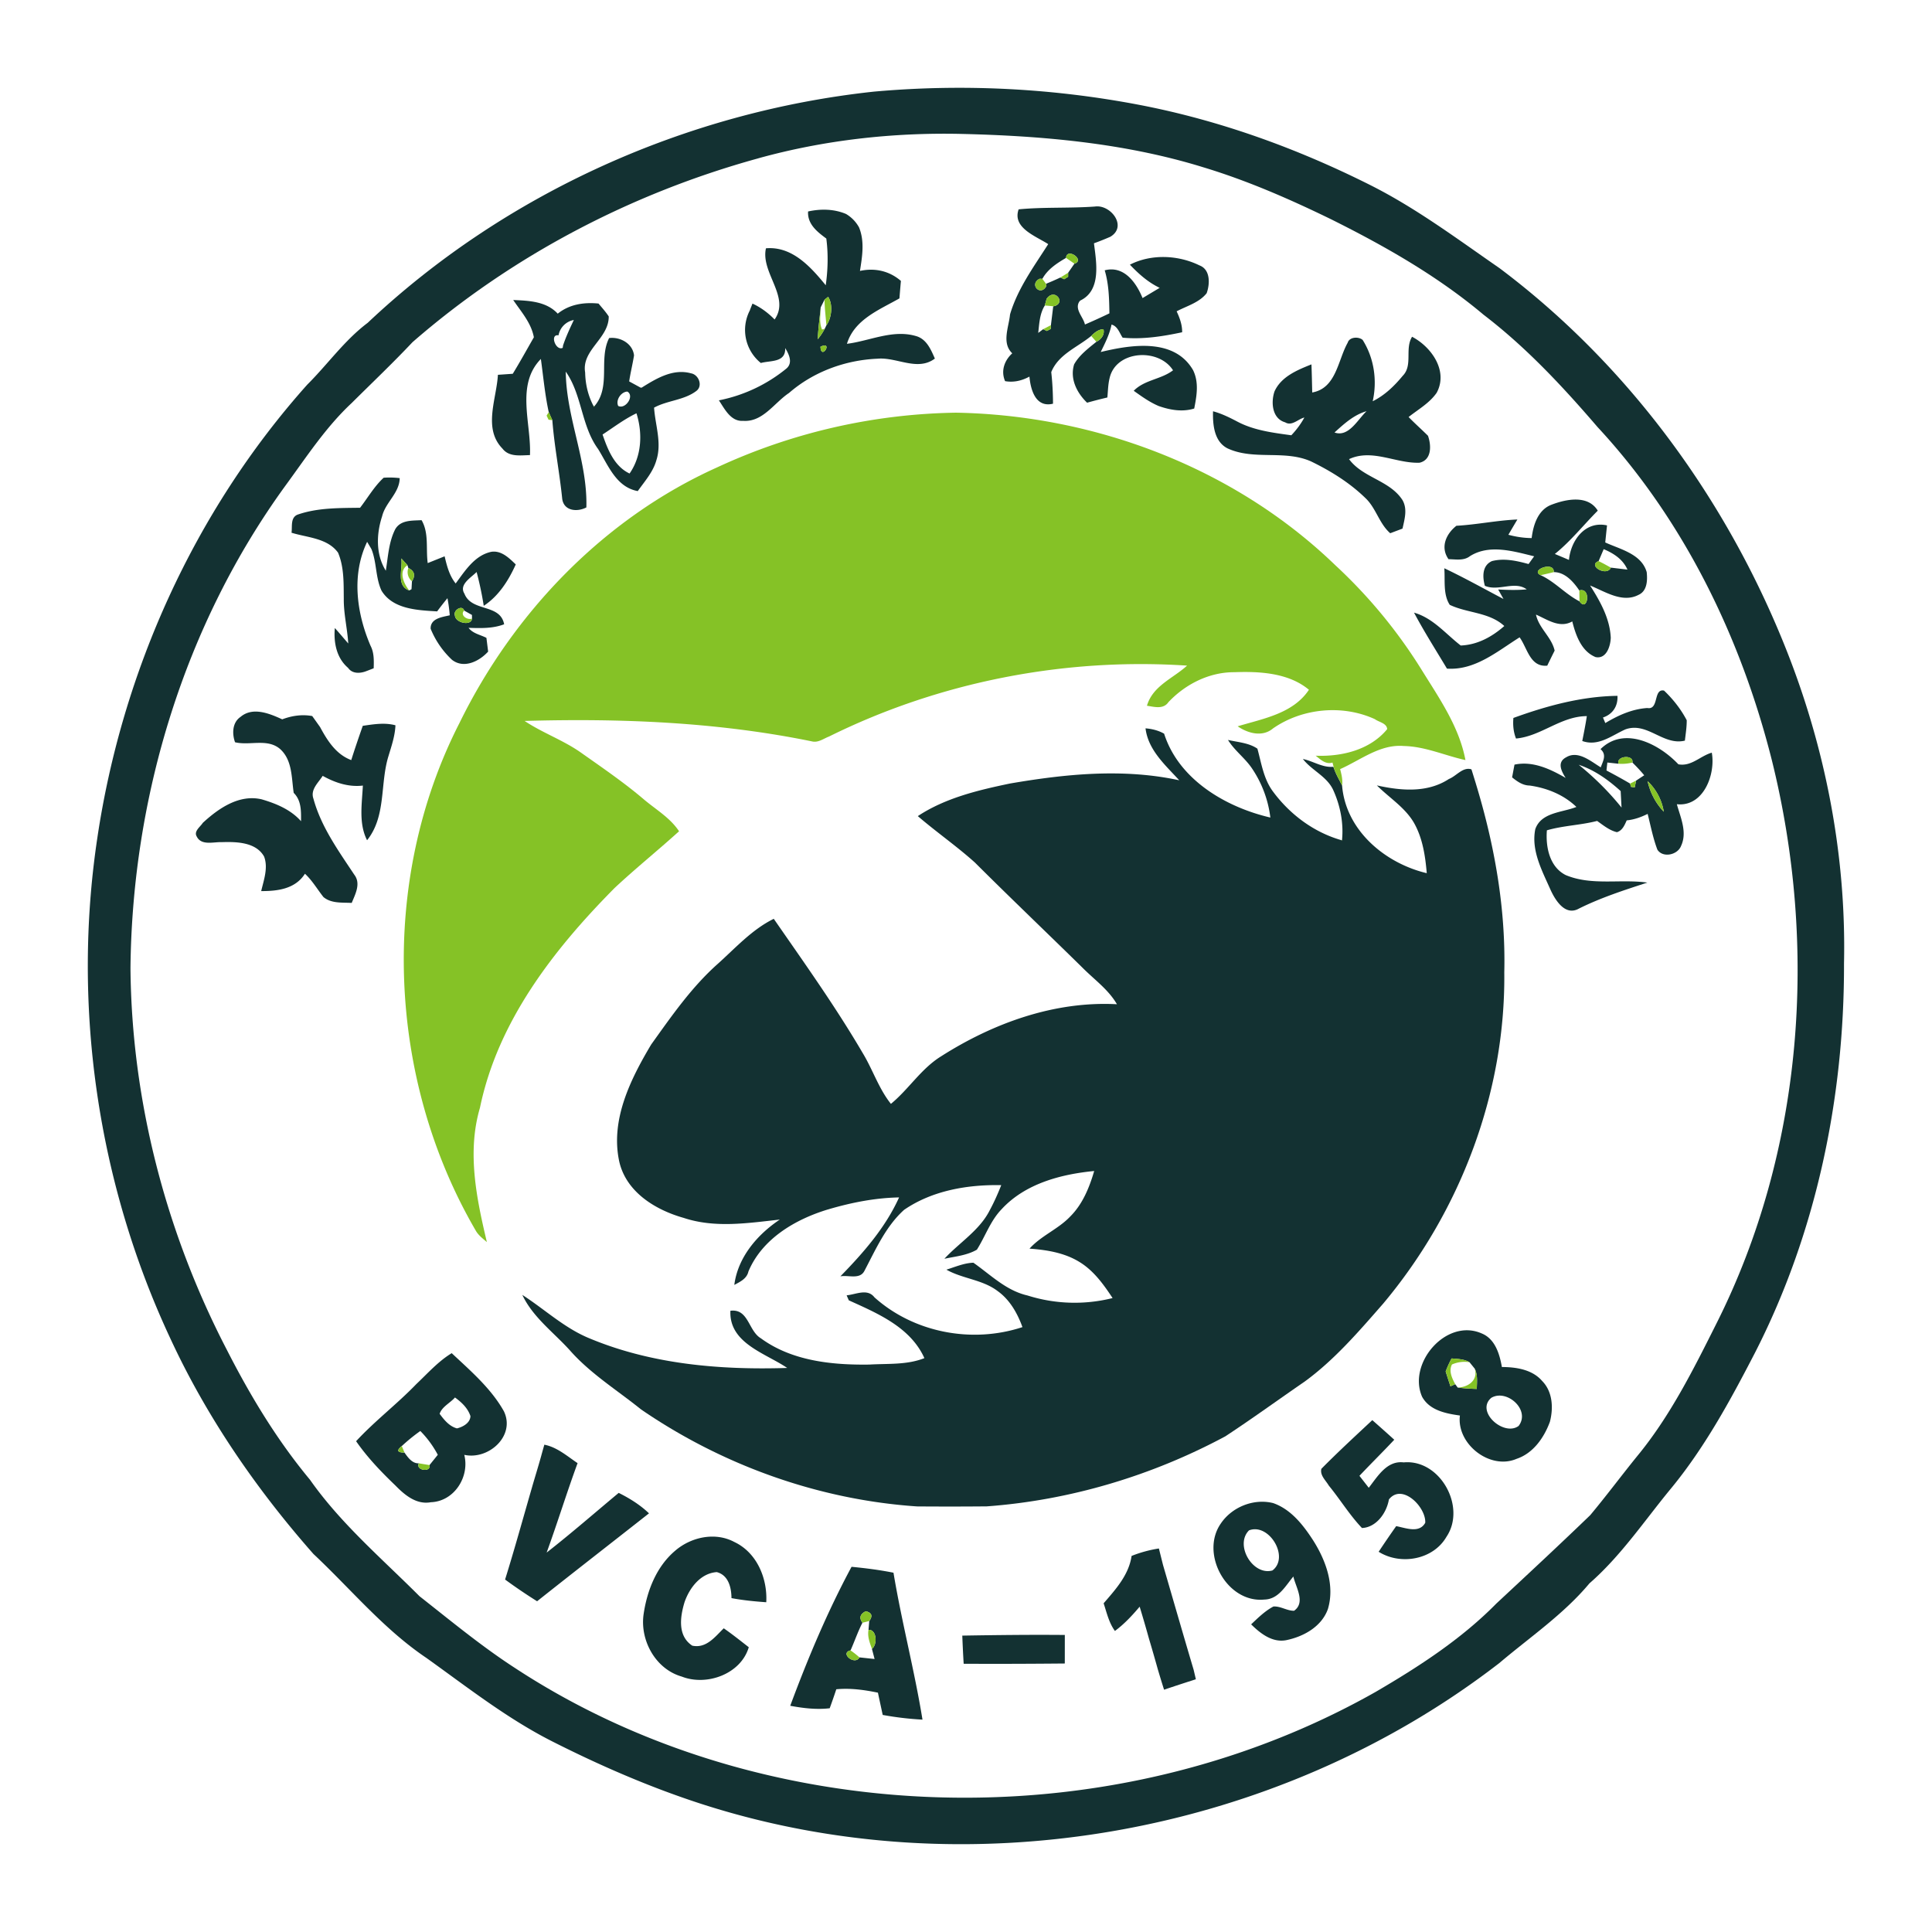
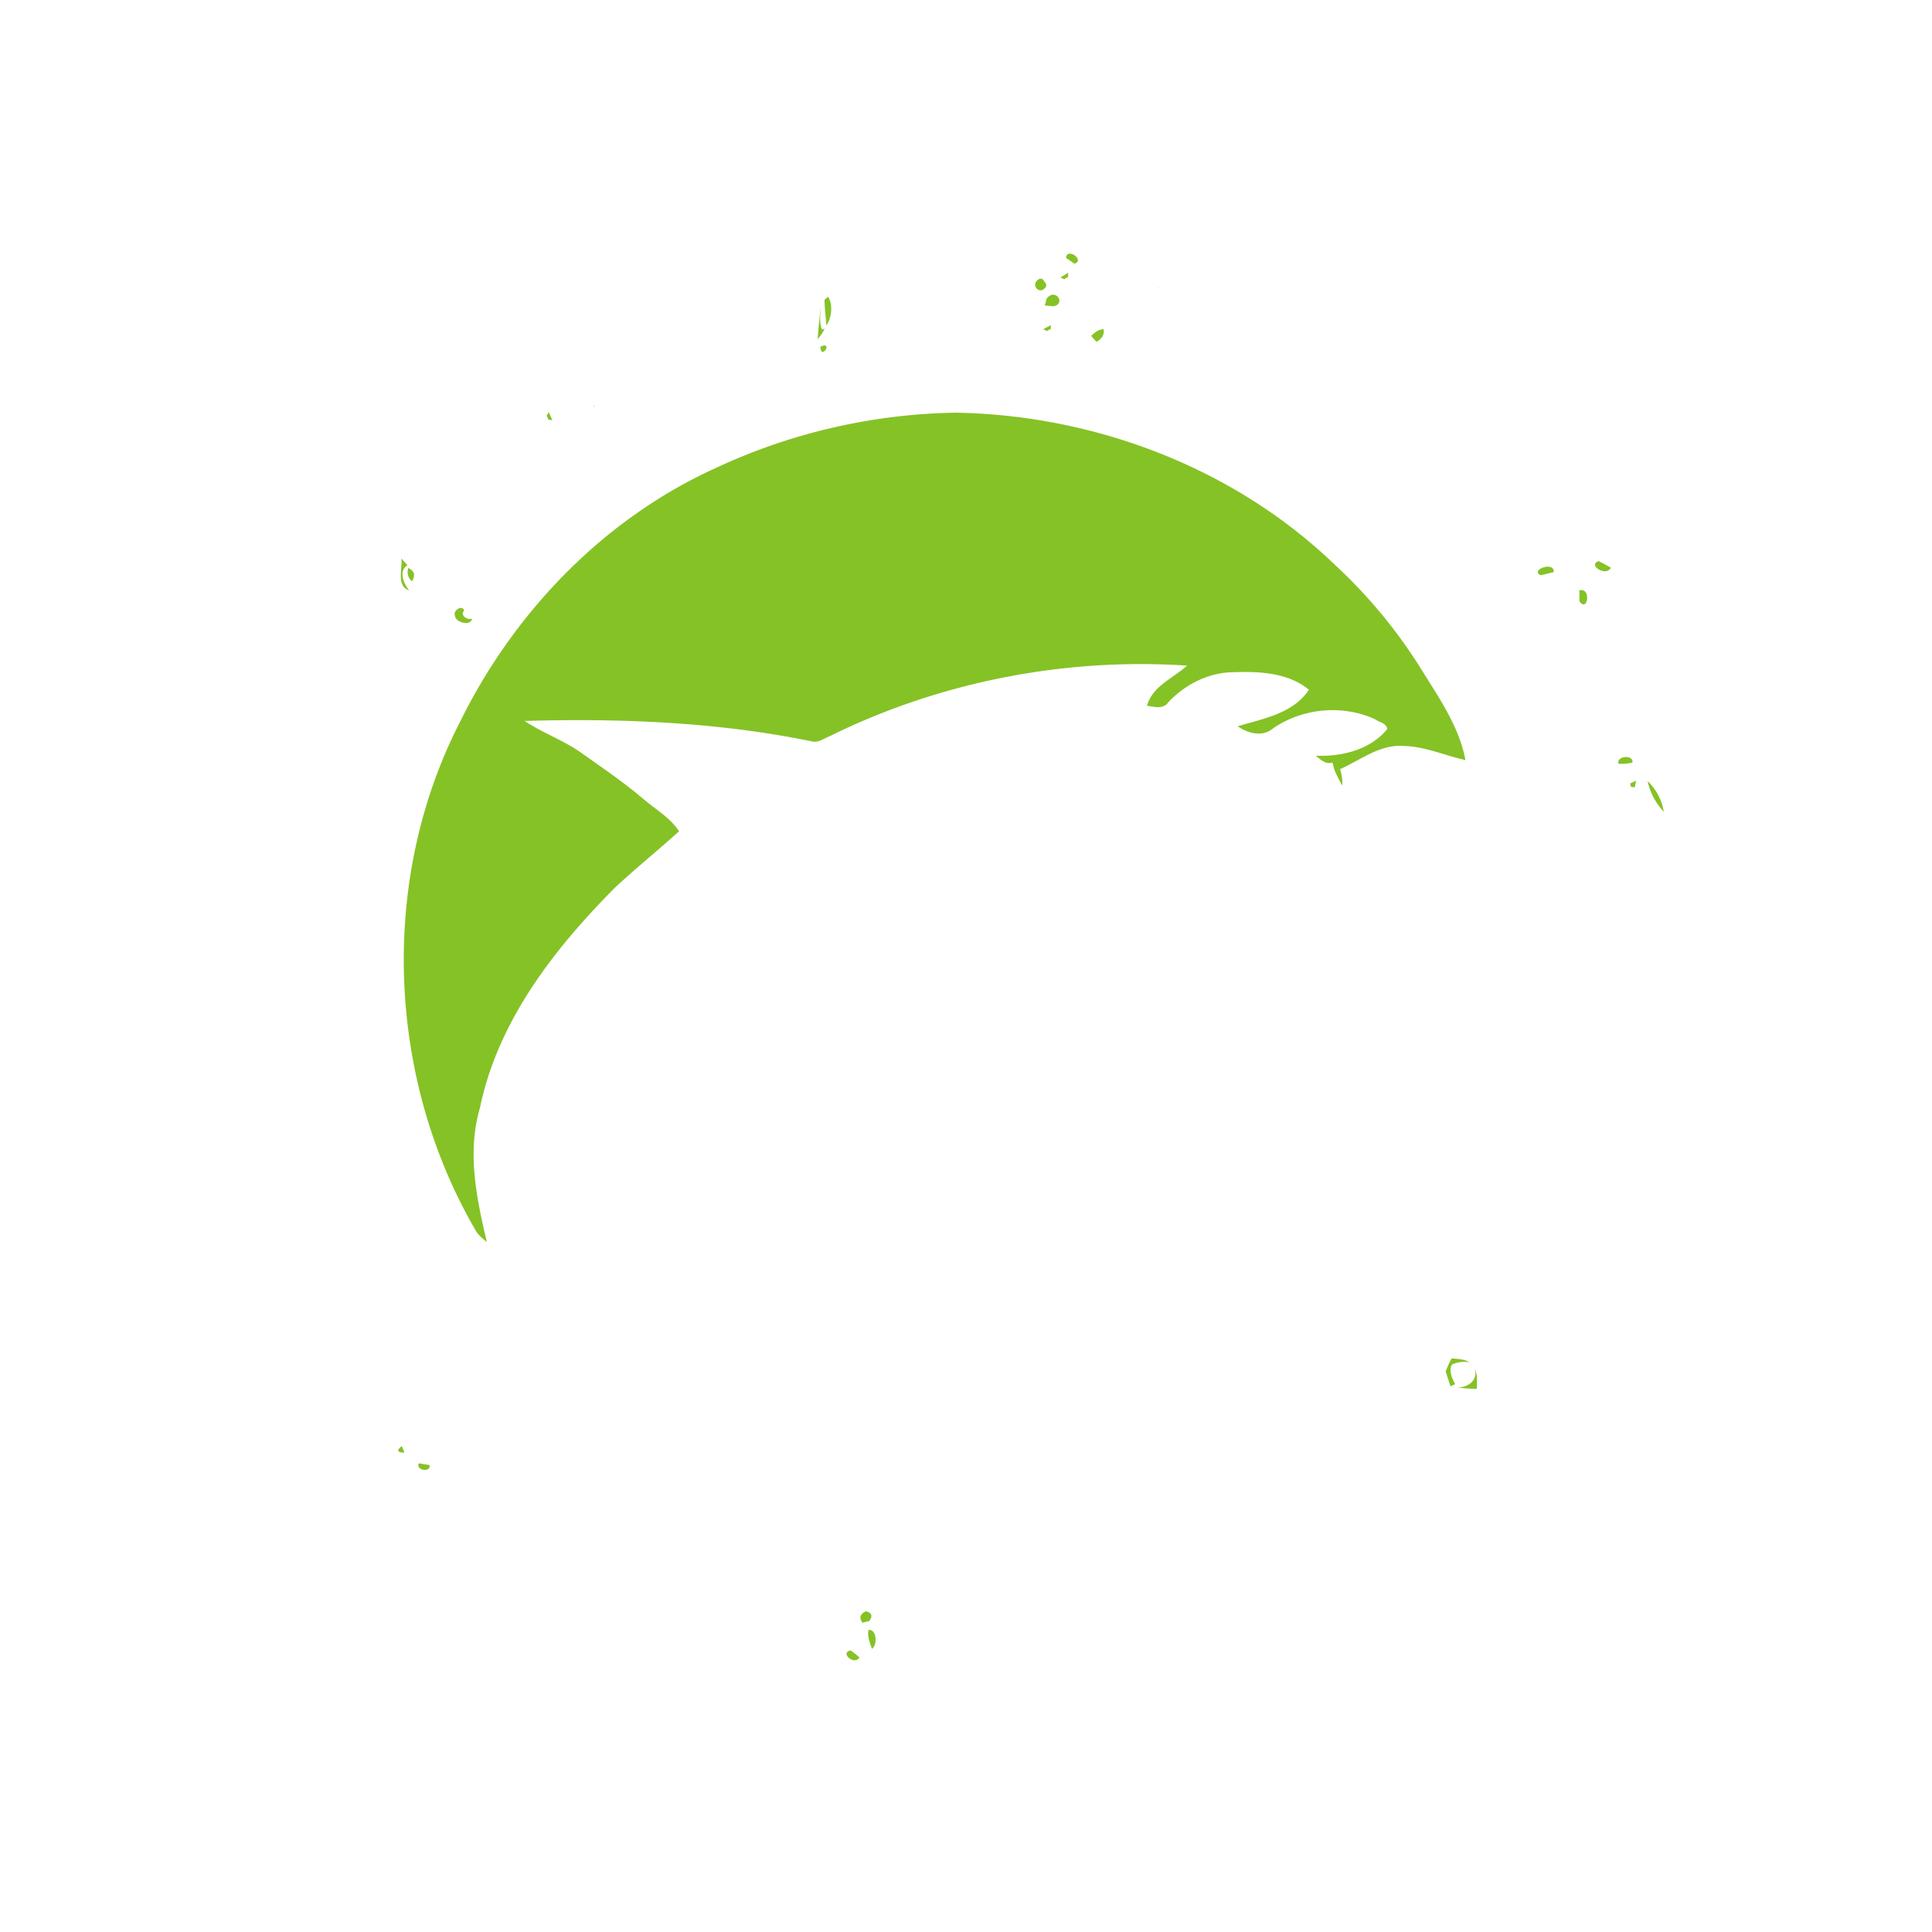
<svg xmlns="http://www.w3.org/2000/svg" width="88" height="88" fill="none">
-   <path fill="#133132" d="M39.82 4.172a43.648 43.648 0 0 1 12.082.606c3.655.702 7.185 1.982 10.508 3.65 2.092 1.05 3.97 2.458 5.888 3.784 5.765 4.324 10.19 10.328 12.905 16.983 1.902 4.645 2.898 9.665 2.789 14.686.016 6.126-1.265 12.288-4.067 17.758-1.124 2.172-2.304 4.345-3.875 6.234-1.183 1.444-2.236 3.01-3.653 4.247-1.18 1.412-2.712 2.449-4.107 3.632-10.156 7.844-24.227 10.37-36.448 6.38-2.3-.752-4.526-1.72-6.683-2.811-2.056-1.04-3.871-2.47-5.738-3.805-1.947-1.31-3.443-3.14-5.143-4.733-2.618-2.97-4.882-6.265-6.543-9.868C4.454 53.875 3.28 45.871 4.43 38.19c1.128-7.61 4.43-14.924 9.565-20.67.932-.927 1.694-2.019 2.753-2.816C23.009 8.797 31.27 5.088 39.819 4.172Zm-5.26 3.033-.032.01c-5.771 1.59-11.22 4.435-15.738 8.37-.896.951-1.844 1.851-2.77 2.771-1.174 1.094-2.055 2.449-2.997 3.735-4.617 6.34-7.002 14.188-7.08 22 .05 6.045 1.612 12.049 4.399 17.41 1.062 2.083 2.277 4.095 3.777 5.899 1.404 2 3.274 3.588 4.988 5.305 1.435 1.128 2.842 2.295 4.375 3.286 2.973 1.947 6.252 3.41 9.664 4.388l.034.01c9.749 2.781 20.626 1.683 29.478-3.325 1.963-1.146 3.897-2.398 5.5-4.026 1.432-1.334 2.867-2.667 4.276-4.026.727-.87 1.405-1.782 2.12-2.665 1.508-1.822 2.57-3.952 3.623-6.053 3.964-7.871 4.64-17.17 2.528-25.67-1.405-5.578-4.006-10.937-7.94-15.174-1.582-1.842-3.248-3.63-5.185-5.11-2.094-1.764-4.493-3.127-6.937-4.346-1.908-.93-3.861-1.784-5.898-2.394l-.031-.01c-3.547-1.082-7.27-1.406-10.958-1.491-3.097-.067-6.208.28-9.197 1.106Z" />
-   <path fill="#133132" d="M46.398 9.535c1.15-.11 2.323-.043 3.479-.128.706-.099 1.466.88.73 1.357l-.027.018c-.248.108-.5.21-.752.3.11.869.346 2.149-.628 2.61-.012.015-.036.043-.047.059-.208.35.19.69.265 1.03.374-.162.746-.33 1.114-.508-.01-.659-.024-1.325-.214-1.96.877-.23 1.437.56 1.724 1.264l.744-.445.034-.022-.024-.012c-.514-.249-.94-.63-1.33-1.042.968-.497 2.199-.443 3.163.03.508.187.486.844.332 1.27-.34.429-.9.579-1.367.824.14.301.257.616.251.954-.89.19-1.797.332-2.71.247-.146-.214-.225-.522-.506-.597-.087.443-.297.848-.493 1.25 1.395-.336 3.36-.65 4.212.835l.011.025c.254.55.147 1.148.036 1.714-.542.168-1.104.067-1.627-.117l-.031-.014c-.396-.174-.746-.427-1.097-.677.491-.504 1.243-.514 1.79-.933-.658-1.033-2.609-.91-2.89.36-.071.287-.073.585-.101.878-.309.073-.617.152-.924.238-.467-.45-.792-1.09-.59-1.747.238-.424.641-.724 1.013-1.027.212-.105.39-.322.323-.574-.228.006-.406.157-.558.307-.63.52-1.494.837-1.82 1.648.054.477.078.957.08 1.438-.791.194-1.019-.633-1.074-1.234-.345.188-.719.276-1.109.207-.2-.467-.033-.94.327-1.268-.493-.467-.158-1.189-.103-1.76a.272.272 0 0 0 .01-.04c.352-1.167 1.084-2.158 1.731-3.173-.558-.364-1.648-.74-1.347-1.585Zm2.159 2.212c-.416.243-.84.518-1.079.954l-.124-.004c-.493.245.031.825.303.338l-.012-.109c.221-.089.439-.184.655-.287l.172.08.18-.113v-.182l.287-.414c.507-.16-.35-.76-.382-.263Zm-.885 1.862-.083.308c-.235.374-.251.823-.299 1.247l.226-.17.166.082.178-.095.008-.17.105-.858c.62-.111.081-.875-.3-.344ZM36.808 9.632c.568-.124 1.161-.118 1.706.105.007.002.02.01.027.012.242.146.434.34.574.585l.014.026c.261.64.143 1.324.041 1.98.68-.148 1.34 0 1.865.455-.024.265-.046.53-.067.796-.917.522-2.053.961-2.391 2.069 1.035-.13 2.07-.657 3.12-.36.5.127.697.607.885 1.032-.79.596-1.74-.073-2.608.006-1.468.062-2.921.592-4.035 1.561-.673.445-1.19 1.335-2.09 1.27-.562.04-.841-.54-1.104-.934a7.003 7.003 0 0 0 3.083-1.455c.297-.265.103-.653-.063-.926.025.67-.661.558-1.11.68a1.933 1.933 0 0 1-.501-2.395l.015-.046.105-.265c.38.174.715.425 1.008.724.728-1.027-.645-2.132-.394-3.242 1.193-.103 2.04.848 2.723 1.683.099-.704.119-1.42.026-2.128-.414-.305-.865-.657-.83-1.233Zm.75 4.016-.175.348c-.049.485-.114.97-.136 1.456.123-.148.227-.306.319-.475l.075-.158c.237-.324.312-.945.079-1.3-.04.034-.12.097-.162.129Zm-.186 2.144c.023.653.607-.284 0 0ZM23.378 13.665c.712.03 1.506.06 2.026.622.532-.428 1.193-.527 1.858-.461.159.192.329.378.465.587.01 1.011-1.25 1.527-1.074 2.556.01.526.13 1.045.376 1.514l.024.049.02-.03c.771-.882.18-2.138.672-3.104.509-.063 1.073.25 1.134.79-.063.397-.162.787-.221 1.185l.52.283h.05c.666-.416 1.426-.879 2.248-.651.35.06.55.572.241.803-.56.425-1.316.427-1.925.76.053.795.36 1.602.106 2.391-.148.538-.534.964-.849 1.41-.981-.181-1.341-1.166-1.806-1.916-.77-1.049-.73-2.471-1.473-3.525.018 2.09.998 4.075.938 6.185-.413.216-1.023.169-1.1-.391-.12-1.199-.36-2.39-.45-3.585a29.395 29.395 0 0 1-.164-.366c-.174-.799-.247-1.612-.358-2.421-1.156 1.185-.43 2.934-.497 4.38-.435.006-.95.099-1.254-.299-.893-.916-.266-2.261-.206-3.359l.677-.047c.334-.546.643-1.108.961-1.662-.122-.659-.577-1.16-.94-1.697Zm2.062 1.609c-.412-.073-.131.724.19.57l.017-.111c.133-.398.311-.778.49-1.158a.868.868 0 0 0-.697.699Zm3.134 2.562c-.287.01-.542.391-.415.654.33.17.756-.459.416-.654Zm-1.128 1.956c.234.682.533 1.448 1.23 1.776.556-.797.599-1.837.314-2.743-.55.263-1.035.635-1.544.967ZM61.385 15.612c.08-.277.513-.285.683-.127.52.825.669 1.844.457 2.791.544-.267.984-.694 1.366-1.157.475-.479.085-1.228.427-1.78.875.459 1.649 1.543 1.13 2.534-.002.006-.01.018-.014.024-.326.467-.837.751-1.274 1.098.285.294.592.565.883.854.152.43.18 1.094-.382 1.227-1.075.043-2.16-.653-3.214-.163.627.853 1.856.964 2.436 1.868.233.411.093.868 0 1.296l-.56.211c-.505-.44-.645-1.149-1.134-1.606-.713-.694-1.576-1.229-2.466-1.662-1.211-.546-2.614-.037-3.818-.601-.605-.315-.67-1.08-.653-1.686.392.105.754.285 1.112.473.756.4 1.62.505 2.454.62.232-.244.434-.513.594-.808-.283.064-.566.408-.875.218-.595-.168-.655-.912-.484-1.409.306-.674 1.037-.973 1.682-1.23.017.425.025.853.035 1.28 1.095-.194 1.166-1.468 1.615-2.265Zm-.6 4.087c.644.23 1.052-.586 1.46-.97-.579.165-1.026.578-1.46.97Zm-.292.562c.08.144.08.144 0 0ZM17.474 21.76c.243-.017.489-.011.732.018-.01.68-.647 1.102-.801 1.737-.264.807-.295 1.737.168 2.48.103-.636.133-1.313.433-1.896.252-.424.77-.38 1.196-.406.344.59.19 1.306.28 1.955l.77-.309c.103.437.214.878.503 1.237.43-.58.869-1.286 1.63-1.443.458-.065.806.287 1.107.576-.328.73-.776 1.438-1.458 1.885a15.102 15.102 0 0 0-.325-1.54c-.253.256-.815.573-.556.984.329.851 1.63.442 1.81 1.397-.518.198-1.074.18-1.62.162.196.263.538.313.813.457l.078.625c-.402.443-1.107.796-1.647.374a4.012 4.012 0 0 1-.972-1.414c-.016-.475.527-.532.871-.613a7.35 7.35 0 0 0-.105-.78 15.38 15.38 0 0 0-.47.602c-.89-.054-2.012-.093-2.532-.942-.275-.588-.218-1.272-.451-1.873a10.524 10.524 0 0 0-.024-.048 40.94 40.94 0 0 0-.182-.305c-.719 1.502-.481 3.25.156 4.734.166.319.153.677.143 1.025l-.27.105a.23.23 0 0 1-.033.012c-.285.122-.667.152-.863-.135-.528-.45-.663-1.155-.604-1.816.208.232.408.469.612.706-.042-.684-.212-1.355-.204-2.043-.008-.702.018-1.434-.261-2.095-.485-.667-1.395-.683-2.12-.908.042-.279-.057-.68.268-.821.912-.32 1.9-.303 2.855-.316.355-.46.645-.972 1.073-1.367Zm.805 3.676c.07.473-.249 1.252.363 1.458l.102-.057.02-.36c.169-.27.115-.471-.164-.606l-.04-.126a39.442 39.442 0 0 1-.28-.309Zm2.442 2.603c.028.34.753.485.778.135l-.002-.164a54.12 54.12 0 0 0-.354-.198c-.087-.283-.518-.008-.422.227ZM70.685 22.983c.668-.253 1.648-.447 2.091.277-.655.657-1.23 1.389-1.955 1.972.214.09.43.18.643.271.084-.886.737-1.792 1.734-1.572-.028.259-.055.516-.081.777.692.317 1.648.52 1.888 1.351.04.37.024.863-.374 1.037-.738.384-1.524-.153-2.205-.427.461.721.9 1.5.942 2.377-.012.384-.198.985-.692.883-.648-.263-.905-1-1.061-1.624-.58.326-1.128-.084-1.653-.311.13.623.709 1.017.85 1.64a43.57 43.57 0 0 0-.337.686c-.786.075-.9-.793-1.259-1.29-1.017.636-2.026 1.512-3.309 1.425-.507-.847-1.037-1.68-1.5-2.55.865.245 1.44.967 2.127 1.497.762-.03 1.425-.395 1.985-.888-.69-.635-1.684-.581-2.485-.965-.313-.48-.204-1.12-.248-1.666.917.435 1.801.93 2.696 1.4l-.242-.433c.432.022.867.036 1.3-.006-.555-.403-1.288.107-1.907-.162-.11-.405-.13-.921.323-1.125.552-.143 1.13-.014 1.668.134.063-.087.19-.265.255-.352-.944-.23-2.042-.566-2.929-.004-.28.216-.645.139-.972.135-.383-.544-.114-1.15.36-1.522.93-.051 1.845-.247 2.777-.286-.138.231-.275.463-.41.696.347.093.701.148 1.06.15.075-.603.288-1.296.92-1.525Zm2.13 2.576c-.523.194.363.726.56.296l.753.09c-.206-.47-.63-.742-1.082-.932l-.232.546Zm-2.641.64c.655.3 1.13.865 1.77 1.191.371.535.553-.654-.009-.496-.267-.394-.65-.835-1.165-.835.041-.518-1.099-.097-.596.14Zm-.265.533c.122.12.122.12 0 0ZM75.037 32.25c.538.094.26-.901.758-.794.41.39.77.847 1.033 1.35.002.312-.048.62-.084.929-.991.241-1.71-.87-2.707-.513-.63.28-1.23.792-1.967.53.075-.377.15-.753.208-1.133-1.184.002-2.084.918-3.226 1.02-.119-.3-.147-.618-.119-.937 1.516-.552 3.12-.987 4.74-1.007.026.469-.218.84-.66.987l.098.234.008.018.028-.016c.58-.346 1.207-.625 1.89-.669ZM10.953 32.656c.558-.475 1.324-.156 1.902.109.438-.166.902-.235 1.366-.15.085.116.251.352.334.468l.024.034c.332.617.728 1.246 1.42 1.504.165-.523.343-1.043.525-1.561.493-.071.996-.157 1.488-.024-.02.487-.18.944-.318 1.405-.392 1.264-.095 2.733-.974 3.831-.392-.767-.231-1.665-.192-2.49-.655.077-1.266-.13-1.83-.443-.2.318-.572.625-.42 1.046.35 1.28 1.14 2.37 1.862 3.46.307.402.042.884-.12 1.282-.438-.024-.927.032-1.287-.267-.28-.354-.508-.752-.843-1.062-.441.692-1.24.793-1.993.79.119-.506.325-1.061.133-1.572-.37-.66-1.257-.678-1.924-.657-.378-.017-.936.172-1.146-.26-.142-.238.165-.438.277-.618.717-.66 1.655-1.314 2.684-1.072.661.194 1.326.469 1.791.997.004-.459.018-.944-.334-1.292-.103-.684-.056-1.487-.618-1.996-.578-.498-1.377-.146-2.054-.309-.14-.39-.127-.898.247-1.153ZM52.177 33.175c.297.024.586.095.847.243.667 2.091 2.804 3.347 4.839 3.82a5.086 5.086 0 0 0-.847-2.253c-.317-.465-.788-.8-1.083-1.282.45.105.95.13 1.34.398.18.654.28 1.359.689 1.924.77 1.053 1.864 1.878 3.124 2.24.01.002.03.01.04.014l.002-.026c.075-.768-.081-1.559-.398-2.26-.283-.628-.975-.895-1.385-1.422.467.095.895.402 1.385.355l.038.094c.093.266.24.507.362.76.168 2.044 1.955 3.54 3.857 3.992-.067-.787-.188-1.598-.584-2.295-.41-.704-1.126-1.139-1.688-1.703 1.089.242 2.3.352 3.282-.293.34-.132.63-.56 1.02-.44l.017.037.176.57c.004.01.01.031.012.041.849 2.782 1.367 5.681 1.296 8.597.061 5.478-2.005 10.906-5.516 15.092-1.106 1.264-2.216 2.56-3.582 3.555-1.203.827-2.387 1.688-3.608 2.49-3.35 1.797-7.075 2.913-10.869 3.19-1.058.01-2.115.01-3.174.002-4.488-.303-8.866-1.878-12.57-4.418-1.097-.884-2.314-1.634-3.25-2.7-.74-.817-1.679-1.5-2.158-2.516.984.633 1.853 1.45 2.935 1.926 2.868 1.229 6.04 1.5 9.13 1.401-.988-.673-2.654-1.122-2.587-2.605.83-.105.813.914 1.387 1.254 1.411 1.035 3.244 1.222 4.944 1.197.84-.05 1.71.023 2.505-.293-.635-1.409-2.129-2.038-3.443-2.633a19.783 19.783 0 0 1-.099-.228c.423-.037.944-.328 1.268.093 1.803 1.615 4.451 2.111 6.74 1.355-.228-.63-.575-1.246-1.13-1.642-.688-.524-1.594-.557-2.334-.975.404-.124.803-.302 1.23-.316.784.55 1.487 1.266 2.455 1.49l.067.02a7.11 7.11 0 0 0 3.818.1c-.41-.62-.857-1.244-1.5-1.638-.683-.425-1.495-.556-2.284-.613.534-.594 1.31-.888 1.856-1.466.564-.562.87-1.318 1.09-2.07-1.521.147-3.142.576-4.213 1.736-.512.526-.744 1.236-1.13 1.847-.447.26-.982.309-1.48.414.689-.746 1.613-1.296 2.076-2.23.196-.362.362-.741.514-1.123-1.53-.03-3.14.243-4.423 1.123-.837.752-1.298 1.812-1.815 2.792-.211.395-.74.17-1.09.239 1.045-1.07 2.052-2.218 2.674-3.595-1.089.02-2.17.234-3.212.54a.341.341 0 0 1-.042.012c-1.482.451-2.984 1.334-3.608 2.821-.073.329-.374.467-.643.612.16-1.257 1.047-2.293 2.072-2.976-1.452.16-2.953.398-4.38-.077-1.284-.362-2.614-1.173-2.932-2.562-.412-1.897.508-3.748 1.454-5.335.924-1.29 1.839-2.613 3.032-3.673.812-.728 1.56-1.565 2.551-2.052 1.391 2.01 2.816 4.004 4.053 6.117.457.754.729 1.618 1.283 2.312.811-.666 1.375-1.602 2.283-2.164 2.373-1.513 5.164-2.526 8.012-2.374-.388-.67-1.03-1.121-1.566-1.661-1.63-1.603-3.287-3.18-4.904-4.794-.831-.747-1.753-1.386-2.6-2.114 1.252-.827 2.743-1.181 4.195-1.484 2.54-.437 5.167-.7 7.713-.148-.634-.693-1.417-1.377-1.536-2.366Z" />
-   <path fill="#133132" d="M72.901 34.123c1.08-1.07 2.68-.23 3.547.69.593.11.991-.378 1.522-.53.18.995-.382 2.479-1.592 2.348.169.611.483 1.274.192 1.9-.156.41-.827.56-1.078.171-.2-.528-.305-1.084-.444-1.63-.302.15-.617.263-.953.295-.097.216-.196.463-.446.538-.344-.081-.62-.315-.902-.512-.754.194-1.54.21-2.288.427-.061.754.119 1.672.863 2.041 1.177.491 2.48.169 3.713.34-1.06.345-2.118.687-3.117 1.184-.624.352-1.073-.374-1.293-.855-.382-.864-.892-1.792-.694-2.765.275-.774 1.227-.75 1.872-1.01-.578-.557-1.348-.866-2.134-.975-.312-.004-.564-.186-.795-.372l.109-.58c.833-.177 1.628.199 2.331.606-.212-.332-.396-.722.024-.941.544-.329 1.128.191 1.575.459.09-.27.291-.572-.012-.83Zm.818.664-.507-.055-.04.362c.362.192.723.388 1.077.597l.04.149.17.025.063-.308c.093-.062.277-.184.37-.244a7.44 7.44 0 0 0-.538-.58c.067-.377-.746-.304-.635.054Zm-1.81.048c.717.58 1.37 1.228 1.95 1.948l-.04-.75c-.558-.506-1.189-.96-1.91-1.198Zm3.137.746c.115.522.369 1.003.737 1.392a2.46 2.46 0 0 0-.737-1.392ZM64.77 63.61c-.66-1.525 1.112-3.582 2.719-2.874.613.25.815.937.92 1.53.653.003 1.383.112 1.834.636.476.483.517 1.222.355 1.85a.371.371 0 0 1-.012.035c-.267.712-.758 1.412-1.51 1.662-1.213.52-2.74-.679-2.579-1.974-.645-.09-1.391-.236-1.728-.865Zm1.078-1.141c.053.168.162.506.218.676l.218-.097.112.154c.287.036.578.054.87.062.007-.31.049-.637-.094-.924l-.235-.29c-.25-.15-.54-.15-.818-.175-.103.19-.194.388-.27.594Zm2.078 1.2c-.736.627.58 1.777 1.245 1.28.556-.726-.54-1.699-1.245-1.28ZM18.964 63.042c.519-.49.998-1.035 1.611-1.407.86.807 1.795 1.607 2.377 2.647.538 1.124-.702 2.228-1.805 1.984.254 1-.457 2.12-1.52 2.158-.657.123-1.191-.326-1.616-.761-.65-.623-1.277-1.276-1.791-2.018.849-.92 1.87-1.695 2.744-2.603Zm1.76.611c-.218.251-.594.421-.699.744.204.277.44.57.788.664.267-.063.607-.247.615-.56-.12-.365-.403-.628-.704-.848ZM18.3 65.867c-.247.197-.207.296.123.296.154.216.352.505.655.489-.168.323.562.435.485.081l.378-.469a4.613 4.613 0 0 0-.796-1.084 8.257 8.257 0 0 0-.845.687ZM60.186 66.903c.752-.762 1.54-1.488 2.321-2.218.335.295.67.592 1 .893-.52.556-1.063 1.088-1.586 1.644l.424.544c.404-.515.825-1.249 1.591-1.156 1.663-.154 2.862 2.03 1.95 3.387-.606 1.052-2.092 1.31-3.09.684.26-.393.527-.783.798-1.167.425.076 1.049.345 1.324-.154.04-.72-1.06-1.82-1.655-1.062-.105.617-.576 1.274-1.227 1.301-.566-.595-.993-1.301-1.512-1.934-.136-.234-.41-.465-.338-.762ZM24.795 65.804c.581.114 1.035.52 1.513.84-.496 1.35-.918 2.724-1.409 4.074 1.12-.875 2.19-1.81 3.282-2.719.498.248.975.544 1.38.932-1.699 1.336-3.405 2.661-5.097 4.004a24.231 24.231 0 0 1-1.458-.989c.433-1.389.819-2.793 1.224-4.192a.474.474 0 0 0 .012-.043c.131-.45.268-.892.394-1.341a46.644 46.644 0 0 1 .158-.566ZM55.602 69.401c.505-.757 1.5-1.16 2.39-.937.817.287 1.373 1.005 1.826 1.707.576.912.986 2.04.667 3.116-.285.803-1.102 1.256-1.896 1.42-.633.125-1.182-.305-1.601-.72.315-.297.63-.61 1.015-.813.329-.022.614.198.94.194.538-.376.075-1.076-.032-1.56-.364.432-.676 1.037-1.324 1.05-1.702.165-2.934-2.084-1.985-3.457Zm1.289.305c-.665.663.168 2.077 1.067 1.826.793-.601-.153-2.178-1.067-1.826ZM30.761 70.626c.727-.62 1.817-.855 2.684-.392 1.027.481 1.518 1.658 1.457 2.746-.53-.038-1.061-.089-1.584-.188-.004-.483-.138-1.046-.67-1.185-.737.052-1.238.714-1.465 1.361-.206.673-.33 1.543.35 1.99.636.135 1.033-.401 1.433-.791.392.271.764.57 1.14.862-.362 1.225-1.92 1.783-3.054 1.336-1.183-.338-1.898-1.626-1.74-2.815.155-1.088.588-2.2 1.45-2.924ZM51.543 70.87a5.754 5.754 0 0 1 1.243-.339l.182.728a.52.52 0 0 1 .012.044c.457 1.569.909 3.137 1.374 4.704l.014.047.102.434c-.484.156-.967.312-1.448.476a42.604 42.604 0 0 1-.291-.95 73.364 73.364 0 0 0-.398-1.378 61.41 61.41 0 0 0-.423-1.454c-.34.402-.7.791-1.127 1.106-.273-.374-.372-.831-.514-1.26.55-.637 1.146-1.29 1.274-2.159ZM38.787 71.366c.639.061 1.278.142 1.91.269.373 2.243.957 4.447 1.321 6.692a14.258 14.258 0 0 1-1.812-.214c-.072-.338-.147-.678-.218-1.014-.623-.129-1.259-.216-1.896-.155-.095.29-.196.578-.3.865-.605.069-1.206-.002-1.798-.113.802-2.16 1.7-4.299 2.793-6.33Zm.649 2.023c-.261.129-.313.303-.153.525-.21.407-.356.842-.542 1.26-.509.114.19.706.408.318.172.018.514.056.687.073l-.12-.462c.26-.196.222-.889-.156-.865l.034-.403c.168-.232.117-.38-.158-.446ZM43.831 74.5c1.556-.026 3.113-.044 4.67-.03l-.001 1.3c-1.536.014-3.072.02-4.606.012a55.533 55.533 0 0 1-.063-1.282Z" />
  <path fill="#85C226" d="m34.528 7.214.031-.01c-.008.003-.023.009-.031.01ZM54.714 7.59l.032.01-.032-.01ZM38.513 9.737c.008.002.02.01.028.012-.008-.002-.02-.01-.028-.012ZM39.115 10.334l.014.026-.014-.026ZM50.58 10.781c.006-.004.02-.012.027-.018l-.027.018ZM48.557 11.747c.032-.497.888.103.382.263l-.382-.263ZM48.3 12.639c.089-.053.265-.16.352-.216v.182l-.18.113-.172-.079ZM47.354 12.696l.124.004.167.226.011.109c-.27.486-.795-.093-.302-.339ZM52.796 13.098l.024.011c-.008.007-.026.016-.034.022l.01-.033ZM37.558 13.648c.041-.032.122-.095.162-.129.233.354.158.975-.08 1.3-.027-.392-.082-.78-.082-1.171ZM47.672 13.608c.382-.53.92.233.301.344a6.446 6.446 0 0 0-.384-.036c.02-.077.064-.231.083-.308ZM49.153 13.75c.012-.016.035-.043.047-.06-.012.017-.035.044-.047.06ZM34.154 14.138l.015-.045-.015.045ZM37.247 15.452c.022-.487.087-.972.136-1.456-.006.336-.08.696.06 1.014l.122-.033a2.935 2.935 0 0 1-.318.475ZM46.004 14.332ZM47.516 14.993l.352-.182-.008.17-.178.095-.166-.083ZM49.703 15.301c.152-.15.33-.3.558-.306.067.25-.11.469-.323.573l-.235-.267ZM37.371 15.792c.608-.285.024.653 0 0ZM54.348 16.868ZM65.434 17.897c.005-.006.012-.018.014-.024-.002.006-.01.018-.013.024ZM27.029 18.482l.044.02-.02.03-.024-.05ZM52.737 18.477l.032.013-.032-.013ZM24.994 18.771l.165.366-.174-.02-.087-.186.096-.16ZM32.654 21.293a26.796 26.796 0 0 1 10.892-2.496c6.341.113 12.686 2.518 17.271 6.943a23.109 23.109 0 0 1 3.968 4.821c.792 1.274 1.683 2.56 1.964 4.06-.936-.206-1.837-.622-2.805-.641-1.082-.093-1.967.639-2.903 1.052.063.243.125.49.09.748-.124-.253-.27-.495-.363-.76a15.147 15.147 0 0 0-.075-.287c-.315.1-.546-.142-.766-.312 1.181.05 2.478-.26 3.257-1.209-.015-.273-.378-.318-.56-.455-1.472-.676-3.31-.504-4.64.422-.482.405-1.14.227-1.61-.097 1.158-.35 2.522-.576 3.246-1.664-.92-.768-2.234-.843-3.392-.8-1.144-.007-2.23.54-3.006 1.362-.234.342-.643.215-.98.166.263-.912 1.205-1.254 1.827-1.828-5.589-.37-11.287.742-16.312 3.232-.239.09-.47.275-.742.226-4.31-.888-8.73-1.064-13.12-.938.817.546 1.757.873 2.56 1.438.97.685 1.953 1.355 2.86 2.125.552.47 1.207.843 1.615 1.462-.964.874-1.981 1.691-2.933 2.581-2.773 2.798-5.322 6.072-6.135 10.012-.596 2.022-.159 4.123.314 6.119-.176-.153-.368-.295-.49-.495-4.058-6.945-4.433-15.958-.76-23.143 2.462-5.038 6.584-9.327 11.728-11.644ZM16.904 24.985l.024.047-.024-.047ZM18.28 25.436l.28.309c-.425.265-.17.85.082 1.149-.612-.206-.293-.985-.362-1.458ZM73.374 25.855c-.196.43-1.082-.102-.56-.296.19.089.374.195.56.296Z" />
  <path fill="#85C226" d="M18.6 25.871c.28.135.333.336.164.605a.542.542 0 0 1-.164-.605ZM70.174 26.2c-.502-.238.637-.66.596-.14-.198.049-.396.096-.596.14ZM71.936 26.893c.561-.158.38 1.031.008.497l-.008-.497ZM20.722 28.039c-.097-.235.334-.51.421-.228-.212.21.152.454.356.363-.025.35-.75.205-.777-.135ZM16.718 30.555ZM73.111 32.916l.036.002-.028.015-.008-.017ZM14.555 33.084l.024.033-.024-.033ZM73.719 34.787c-.111-.358.702-.432.635-.054-.212.052-.424.07-.635.054ZM67.018 35.04l.016.038-.016-.038ZM67.21 35.648ZM74.25 35.69l.272-.134-.063.309-.17-.026-.04-.148ZM75.047 35.58c.39.368.65.863.736 1.393a2.947 2.947 0 0 1-.736-1.393ZM61.087 38.264l.041-.012-.002.026a.311.311 0 0 0-.04-.014ZM37.698 55.093ZM46.792 59.004ZM65.848 62.468c.077-.206.168-.404.271-.594.277.026.568.026.817.175a1.401 1.401 0 0 0-.801.102c-.156.297.004.628.148.897l-.217.096c-.056-.17-.165-.508-.218-.676ZM67.172 62.34c.142.286.1.613.093.923a9.056 9.056 0 0 1-.869-.061c.475-.014.94-.334.776-.863ZM70.586 64.787ZM18.424 66.163c-.33 0-.37-.099-.123-.296.032.073.093.221.123.296ZM24.636 66.369ZM19.08 66.652l.484.081c.077.354-.653.241-.485-.081ZM24.23 67.754ZM52.968 71.26ZM39.436 73.39c.275.065.326.213.158.445l-.31.079c-.161-.222-.11-.396.152-.524ZM39.56 74.238c.378-.023.416.669.157.865-.103-.277-.214-.566-.157-.865ZM52.333 74.636ZM39.148 75.493c-.217.388-.915-.204-.407-.319.142.097.277.204.407.319ZM52.731 76.015ZM54.354 76.007l.014.047-.014-.047ZM33.146 80.379l.034.01-.034-.01Z" />
</svg>